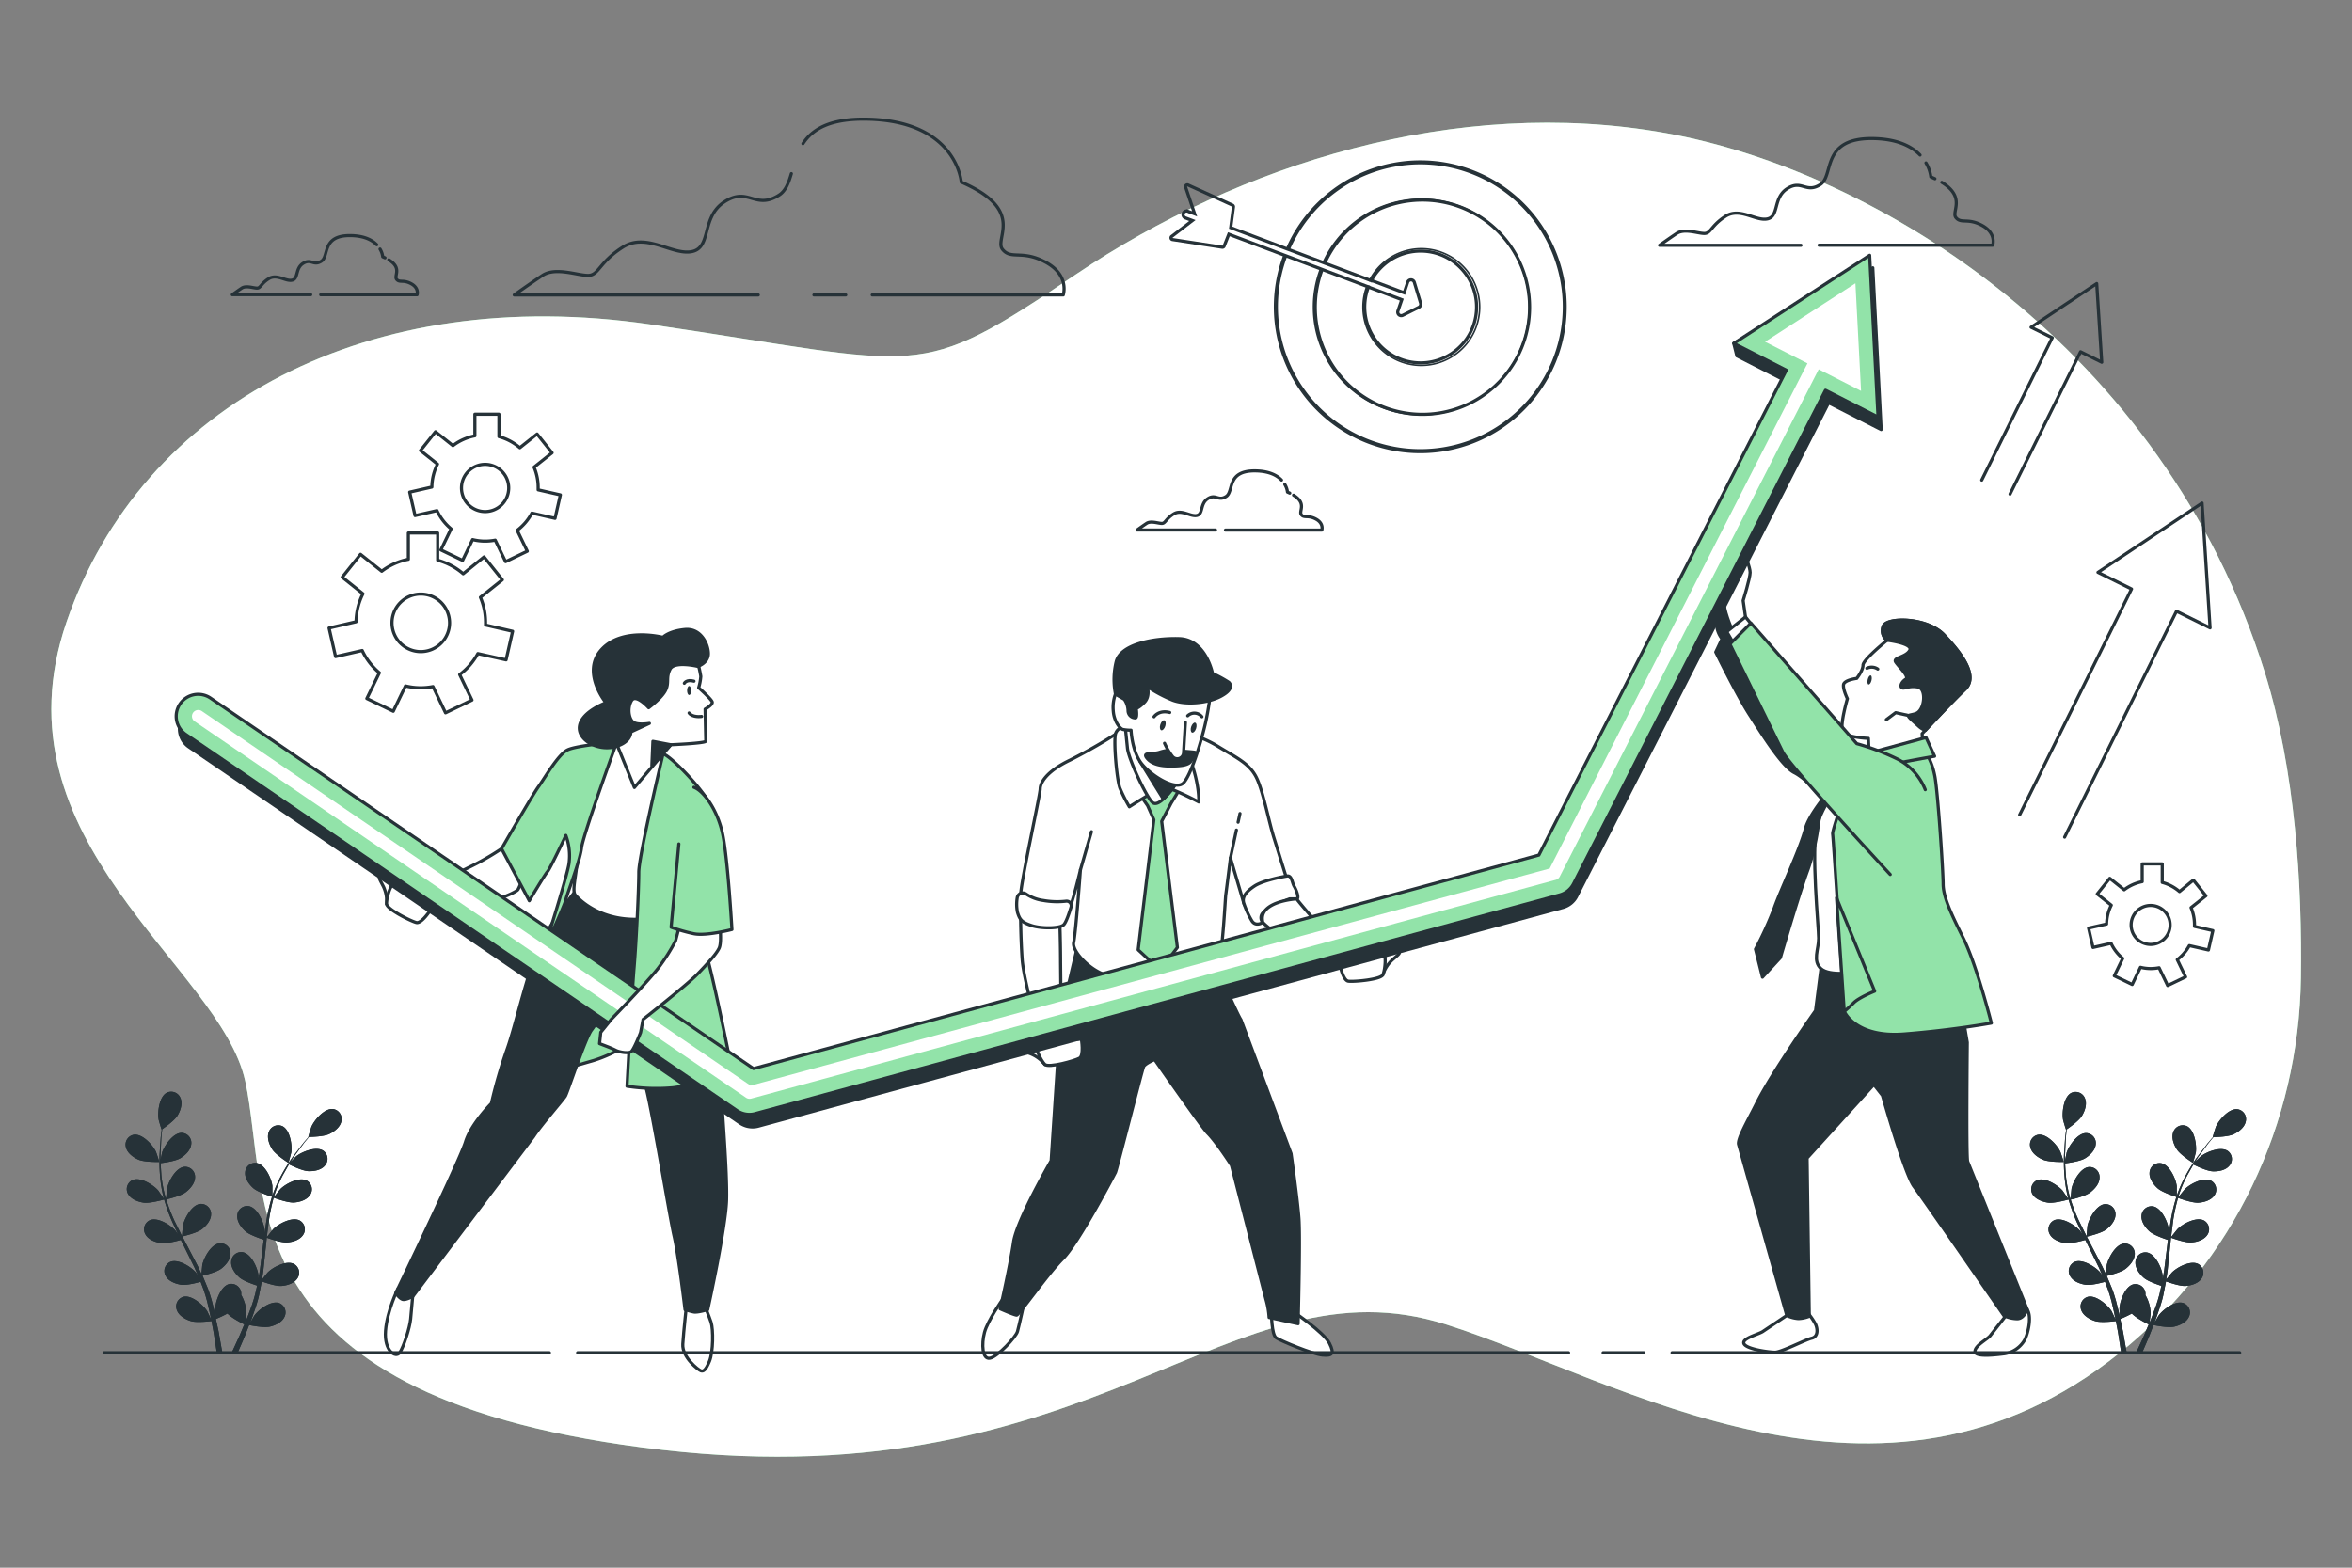
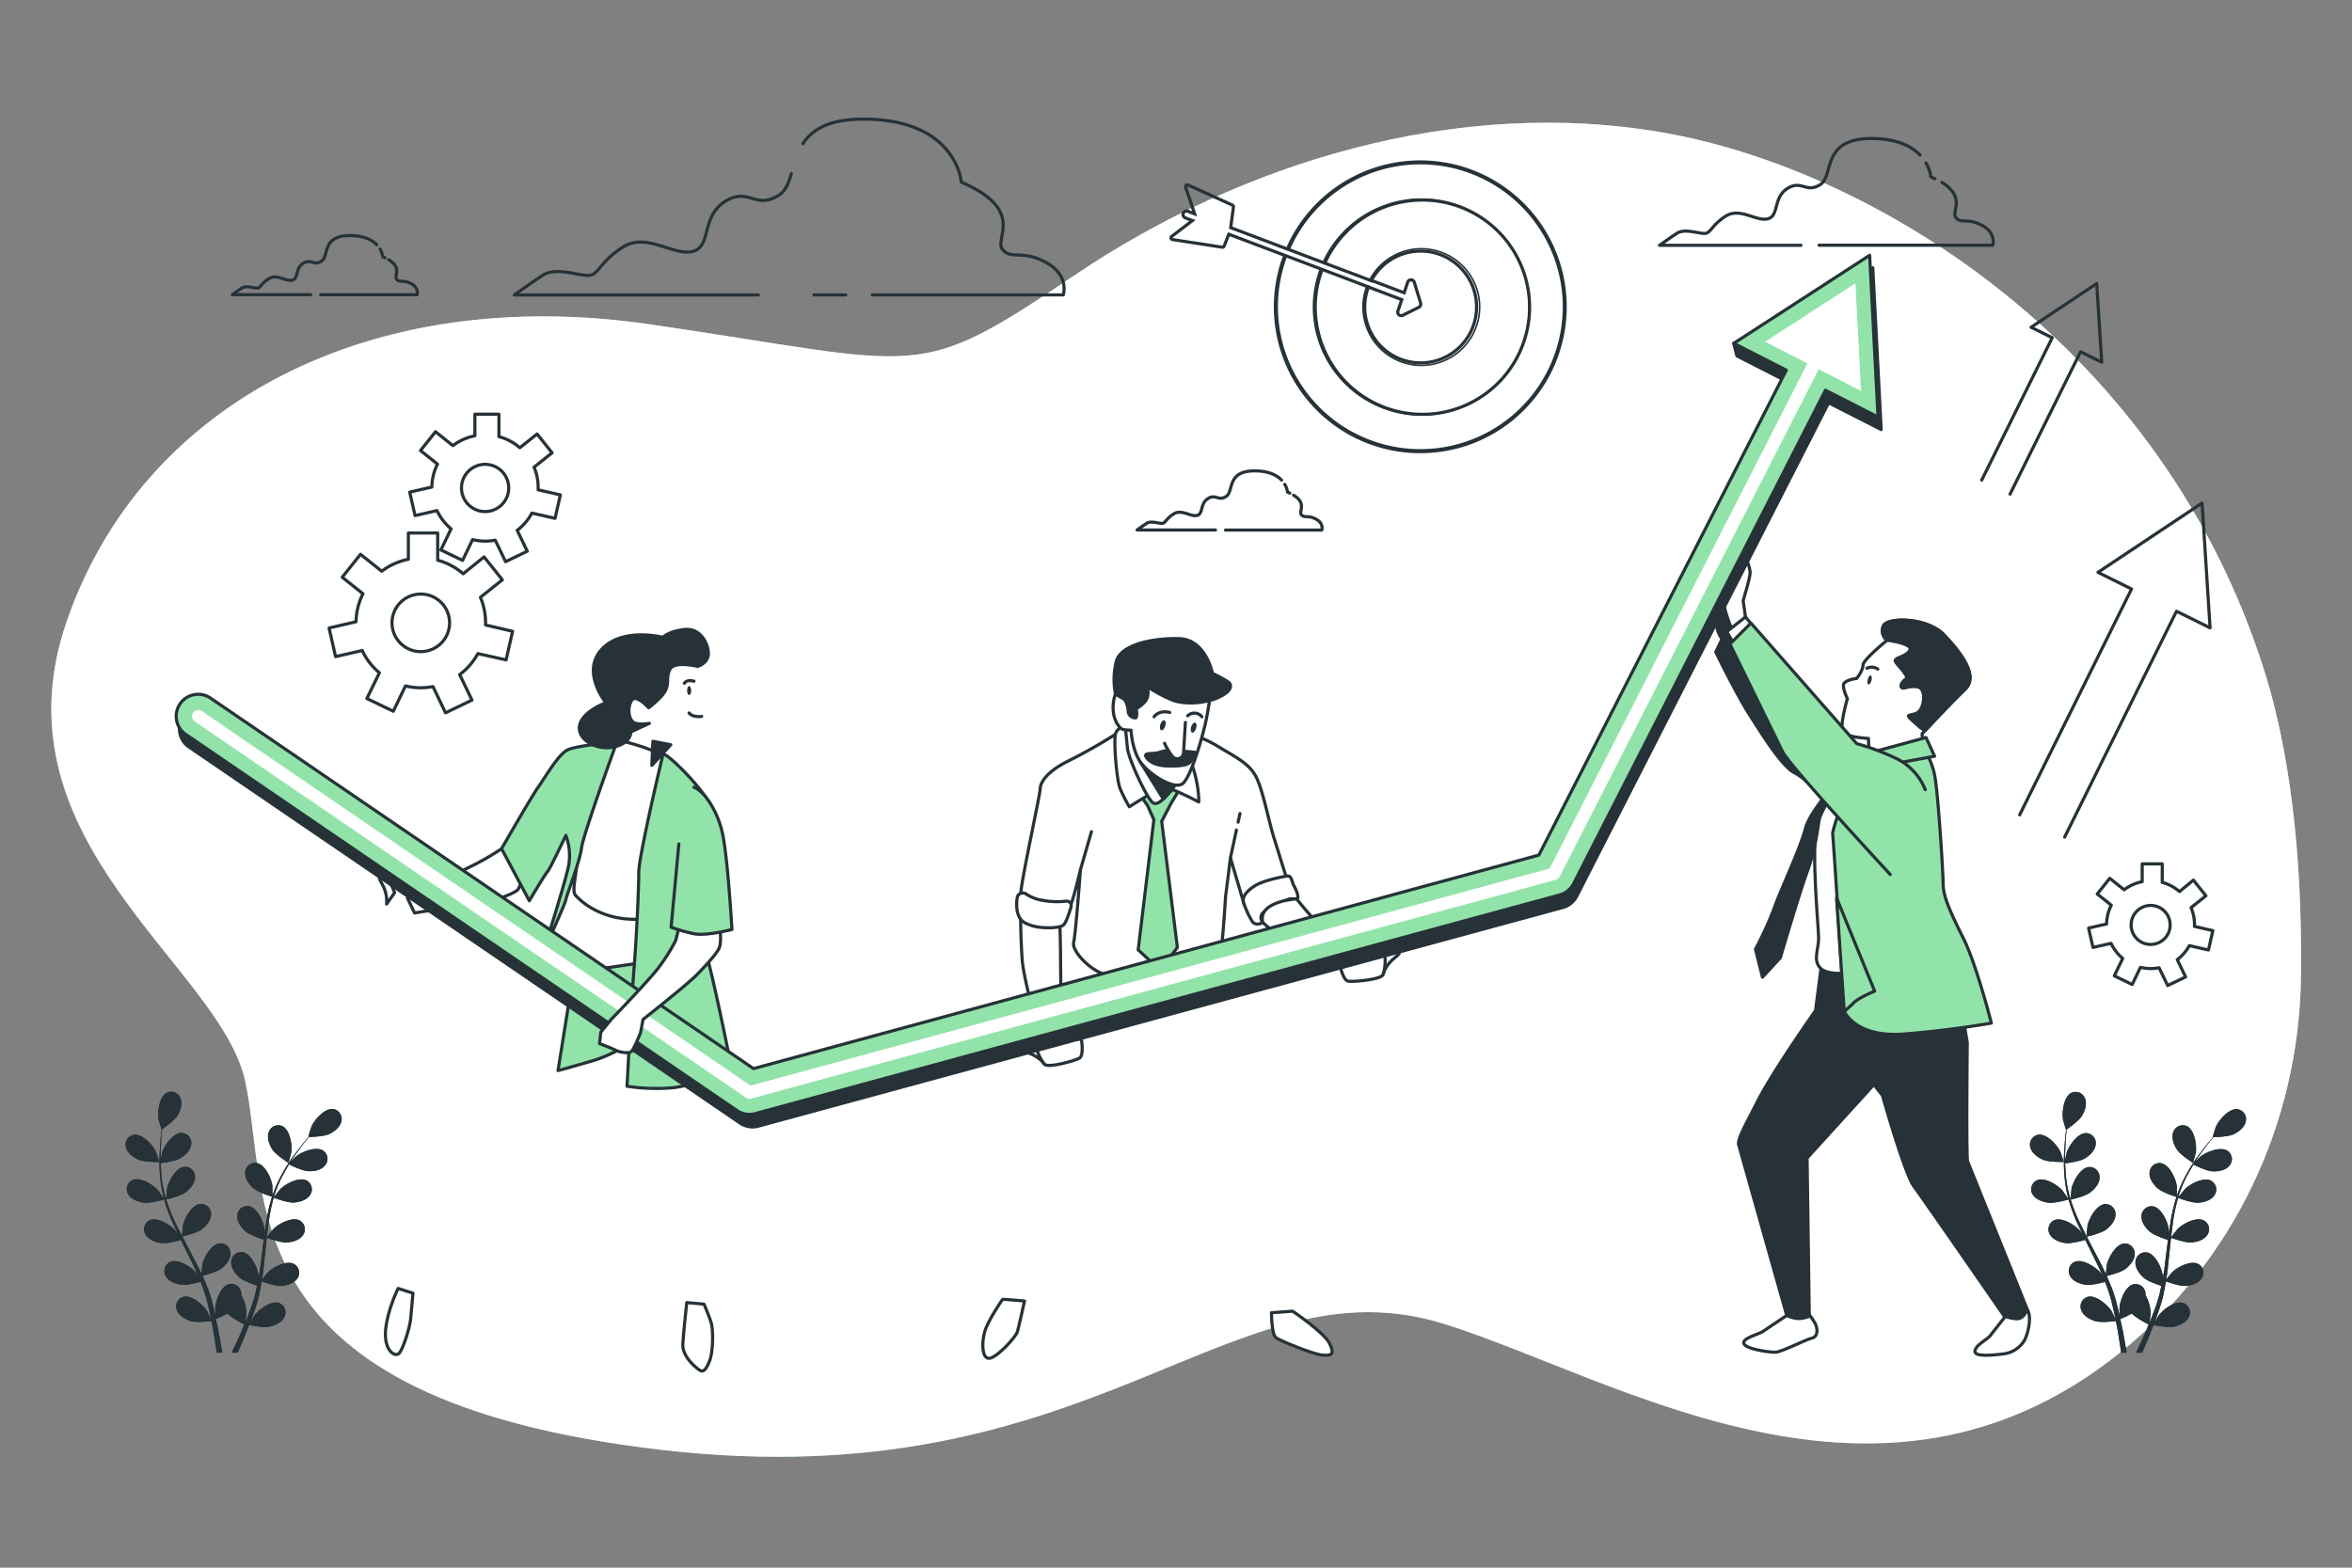
<svg xmlns="http://www.w3.org/2000/svg" viewBox="0 0 750 500">
  <rect x="0" y="0" width="750" height="500" fill="#808080" stroke="none" />
  <style>.B{stroke-linejoin:round}.C{stroke:#263238}.D{fill:#fff}.E{fill:#263238}.F{fill:#92e3a9}.G{stroke-linecap:round}.H{fill:none}.I{opacity:.3}.J{stroke-width:.5}</style>
  <use href="#B" class="F" />
  <use href="#B" opacity=".7" class="D" />
  <g class="C H">
    <path d="M120.14 78.06c-1.41-1.46-3.86-2.81-8.11-2.92-9.55-.23-7 6.53-9.55 8.16s-3.26-.93-5.83.7-1.4 4.89-3.49 5.36-4.89-2.1-7.46-.47-2.56 3-3.73 3-3.49-.93-4.89 0-3 2.1-3 2.1h25m23.69-11.76l-.72-.33a6.3 6.3 0 0 0-.86-2.46M102.27 94H133s.7-2.1-1.86-3.5-3.73-.23-4.66-1.4 1.85-3.55-2.49-6.23m284.66 70.24c-1.42-1.47-3.87-2.82-8.12-2.92-9.55-.23-7 6.52-9.55 8.15s-3.26-.93-5.82.7-1.4 4.9-3.5 5.36-4.89-2.1-7.45-.46-2.57 3-3.73 3-3.5-.93-4.89 0-3 2.1-3 2.1h25m23.69-11.76l-.73-.33a6.25 6.25 0 0 0-.86-2.46m-18.91 14.57h30.72s.7-2.1-1.86-3.49-3.73-.24-4.66-1.4 1.85-3.55-2.49-6.23M612.26 49.45c-2.54-2.64-7-5.07-14.62-5.26-17.22-.42-12.64 11.81-17.22 14.7s-5.88-1.68-10.5 1.26-2.52 8.82-6.29 9.66-8.82-3.81-13.44-.81-4.62 5.46-6.72 5.46-6.3-1.68-8.82 0-5.46 3.78-5.46 3.78h45.09M617 57l-1.3-.6a11.39 11.39 0 0 0-1.55-4.43m-34.1 26.24h55.38s1.26-3.78-3.36-6.3-6.71-.42-8.39-2.52c-1.5-1.87 3.33-6.4-4.49-11.23m-341.06 35.9h60.92s2.08-6.23-5.54-10.38-11.07-.69-13.84-4.15 7.62-12.46-13.14-21.45c0 0-1.39-19.38-29.76-20.07-12.24-.3-17.78 3.27-20.74 7.81m3.51 48.24h10.14m-17.34-38.68c-.87 2.95-1.81 5.5-3.94 6.85-7.61 4.84-9.68-2.77-17.3 2.08s-4.1 14.53-10.37 15.91-14.54-6.22-22.15-1.38-7.61 9-11.07 9-10.38-2.76-14.53 0-9 6.23-9 6.23h77.81m416.57 172.92l35.67-72.04 10.71 5.3-2.55-39.81-33.2 22.11 10.71 5.3-35.68 72.04m-3.06-102.3l22.48-45.4 6.75 3.34-1.6-25.09-20.93 13.93 6.75 3.34-22.48 45.41" class="B G" />
    <g stroke-miterlimit="10">
      <path d="M410.83,79.5a45.91,45.91,0,1,1-.85,2.09" />
      <path d="M410.31,79.31a46.45,46.45,0,1,1-.85,2.09" class="J" />
      <path d="M422.45,83.89a34.17,34.17,0,1,1-.86,2.08" />
      <path d="M421.93,83.69a34.39,34.39,0,1,1-3.08,14.23,34,34,0,0,1,2.22-12.15" class="J" />
      <path d="M437.27 89.53a.08.08 0 0 1 0 0 17.83 17.83 0 1 1-.93 2.05v-.09" />
      <path d="M436.55,89.71l.21-.42h0a18.6,18.6,0,1,1-2.13,8.63,18.41,18.41,0,0,1,1.2-6.57" class="J" />
      <path d="M437.57 89.59h-.15l-.13-.05-.52-.2h0l-14.31-5.4-.52-.2-11.1-4.19-.52-.19-17.88-6.75.88-6.6a.56.56 0 0 0-.33-.59L378.84 59a.57.57 0 0 0-.77.7l2.87 8.5-2.11-.8a1.13 1.13 0 1 0-.8 2.11l2.2.83-6.6 5.07a.56.56 0 0 0-.2.59.55.55 0 0 0 .46.41l15.85 2.44h.08a.57.57 0 0 0 .53-.36l1.49-3.78 17.62 6.65.52.19 11.09 4.18.52.2 14.25 5.38.52.19.42.16" />
      <path d="M437.27 89.53h.15.15l10.19 3.85 1.12-3.36a1.12 1.12 0 0 1 1.06-.77h0a1.13 1.13 0 0 1 1.06.8l2 6.62a1.14 1.14 0 0 1-.57 1.34l-5.1 2.54a1.11 1.11 0 0 1-.5.12 1.13 1.13 0 0 1-.74-.27 1.15 1.15 0 0 1-.33-1.21l1.24-3.61-10.22-3.88a1 1 0 0 1-.38-.25" />
    </g>
    <path d="M152.38 208.46l9 2 2.08-9.12-8.63-2v-.77a20.44 20.44 0 0 0-1.64-8.06l7-5.58-5.83-7.31-6.66 5.38a20.54 20.54 0 0 0-8.13-4.32V170h-9.35v8.38a20.42 20.42 0 0 0-8.49 3.81l-6.77-5.4-5.83 7.31 6.61 5.27a20.48 20.48 0 0 0-2.2 8.93l-8.61 2 2.08 9.12 8.49-1.94a20.77 20.77 0 0 0 5.48 7.1l-4 8.21 8.43 4.06 3.89-8.08a20.31 20.31 0 0 0 8.77.21l4 8.37 8.43-4.06-3.92-8.14a20.72 20.72 0 0 0 5.8-6.69zM125 198.65a9.18 9.18 0 1 1 9.18 9.18 9.18 9.18 0 0 1-9.18-9.18zM698.13 301.6l6.09 1.39 1.41-6.18-5.85-1.34v-.52a14 14 0 0 0-1.1-5.47l4.74-3.78-4-5-4.42 3.66a13.82 13.82 0 0 0-5.51-2.92v-5.91h-6.39v5.67a13.93 13.93 0 0 0-5.75 2.59l-4.59-3.66-4 5 4.48 3.57a13.79 13.79 0 0 0-1.49 6L666 296l1.41 6.18 5.76-1.31a14.11 14.11 0 0 0 3.71 4.81l-2.68 5.56 5.71 2.75 2.64-5.48a13.64 13.64 0 0 0 3.28.41 14.54 14.54 0 0 0 2.66-.26l2.73 5.67 5.72-2.75-2.66-5.51a14.19 14.19 0 0 0 3.85-4.47zm-18.56-6.6a6.22 6.22 0 1 1 6.22 6.22 6.22 6.22 0 0 1-6.22-6.22zM169.61 163.64l7.38 1.68 1.7-7.48-7.08-1.61v-.63a16.77 16.77 0 0 0-1.31-6.6l5.75-4.58-4.78-6-5.5 4.38a16.91 16.91 0 0 0-6.67-3.54v-7.15h-7.67V139a16.82 16.82 0 0 0-7 3.13l-5.56-4.43-4.78 6 5.42 4.32a16.83 16.83 0 0 0-1.8 7.32l-7.07 1.62 1.71 7.48 7-1.59a17 17 0 0 0 4.49 5.82l-3.25 6.73 6.92 3.33 3.19-6.63a16.81 16.81 0 0 0 4 .49 17.15 17.15 0 0 0 3.22-.31l3.3 6.86 6.92-3.33-3.22-6.67a16.81 16.81 0 0 0 4.69-5.5zm-22.45-8a7.53 7.53 0 1 1 7.53 7.52 7.53 7.53 0 0 1-7.53-7.56z" class="B" />
  </g>
  <path d="M569.75 419.55l-7.45 5c-1.24 1-6.95 2.24-6.2 4s7.94 2.73 9.93 2.73 9.67-4 11.66-4.46 2-2.73 1.24-4.47a20.77 20.77 0 0 0-3-4.22l-5.21 1.49zm70.48-.68l-5.46 6.95c-.74 1.24-5 3.22-5 5.21s7.2 1 9.43.74a9 9 0 0 0 6.45-4.46c1.25-2.49 2.24-7.7.75-9.68s-6.17 1.24-6.17 1.24z" class="D B C" />
  <path d="M580.67 308.93l-.2 1.5-1.54 11.9s-13.8 19.49-18.85 29.64c-2.58 5.18-6.18 11.33-5.68 13.06l15.35 54.52a10 10 0 0 0 3.72 1 10.15 10.15 0 0 0 3.47-.74l-.7-50.46 21.3-23.43 2.73 3.47s7.07 25.08 10.05 29.05S639 419.61 639 419.61a10.69 10.69 0 0 0 4.22 1c2.24 0 3.23-3 3.23-3l-19-47.14c-.51-1.49-.13-38-.13-38l-3-17.62-3.47-11.17s-6.45 1.74-17.37 1.24l-21.34-1.24zm-29.29-119.61s-3.47 5.21-4 8.44a8.46 8.46 0 0 0 1.74 6l-2 4.22s6.7 13.65 10.67 19.85 10.42 16.63 14.39 18.62 11.66 10.17 11.66 10.17l4.47-9.68s-13.1-16.43-21.31-27.84a220.5 220.5 0 0 1-13.65-21.59 39.9 39.9 0 0 1 .5-6.45 33.7 33.7 0 0 0 .49-5.71z" class="E B C" />
  <path d="M591.59 243.17s-10.18 12.16-12.16 20.1.49 32.51.49 36-2 7.2.75 9.68 10.92 1.24 13.89 1 17.13 0 21.35-1.25 6.2-3 6.2-5.95-5.21-26.55-6-30.52 2-17.62-1.73-24.08-15.6-7.46-22.79-4.98z" class="B C D" />
  <path d="M589.85 244.91s-12.41 12.65-14.15 19.35-7.94 19.61-9.92 25.32a116.13 116.13 0 0 1-6 13.15l2.23 8.93 5.71-6.2s5.71-19.61 8.69-27.8 3.47-15.88 4-18.11 9.44-14.64 9.44-14.64z" class="B C E" />
  <g class="F B C">
    <path d="M591.59,244.16s-7.45,20.35-7.2,21.84,3.72,56.58,3.72,56.58,3.48,8.44,19.11,7.2S635,326.3,635,326.3s-4.71-18.61-8.93-27.05-6.45-13.4-6.45-17.37-1.74-30.52-2.73-34.74a22.05,22.05,0,0,0-2.24-6.2l-1.48-1.24Z" />
    <path d="M585.63,286.35l12.16,29.78s-5,2-6.7,3.72a40.09,40.09,0,0,1-3,2.73Z" />
  </g>
  <path d="M601.76 204.21s-7.69 6.2-7.69 7.94-2 4.22-2 4.22-4 .5-4.22 2 1.24 4.47 1.24 4.47-2.48 8.44-1.48 10.42 8.18 2.24 8.18 2.24l.25 5.46 17.13-2.73-.25-4.22s9.18-9.93 13.65-14.15-1.24-11.66-6.7-17.37-18.37-5.71-19.36-2.73a3.82 3.82 0 0 0 1.25 4.45z" class="B C D" />
  <path d="M595.31,213.14a3.42,3.42,0,0,1,3.47.25" class="B C G H" />
  <g class="E">
    <path d="M595.57 216.72c-.19.8-.07 1.52.26 1.59s.76-.5.95-1.3.07-1.51-.26-1.59-.76.5-.95 1.3z" />
    <path d="M619.88 202.47c-5.46-5.71-18.37-5.71-19.36-2.73a3.82 3.82 0 0 0 1.24 4.47s8.44 1 7.2 3.23-5.46 2.23-4.47 3.72 4.47 4.71 3.23 5.46-2 2.23-1.24 2.73 2-.75 5-.25 2.23 7.44-.5 8.44-4-.25 1 4.22a6.27 6.27 0 0 0 2 1.18c2.48-2.67 9.09-9.71 12.67-13.1 4.35-4.22-1.31-11.66-6.77-17.37z" class="B C" />
  </g>
-   <path d="M608.96 228.28l-4.47-.99-2.98 2.23" class="B C G H" />
  <path d="M614.17 235.23l-22.83 6.2-1.49 4.72 27.05-4.96-2.73-5.96z" class="B C F" />
  <g class="D B C">
    <path d="M556.6,196.76l-.75-5.21s2.23-7.19,2.23-8.93-1.73-5.71-1.73-6.7-1.49-2.48-2-.5-1.49,9.43-1.49,9.43-3.22,5.46-3,8.19,2.72,8.44,2.72,8.44l4.47-2.73Z" />
    <path d="M559.82 200.74l-3.22-3.98-5.96 4.72 3.47 5.96 5.71-6.7z" />
  </g>
  <path d="M613.92 251.86a18.72 18.72 0 0 0-8.69-9.68 76 76 0 0 0-13.15-5l-33.75-38.46-6.7 6.7 16.88 34.49c2.73 4.96 34.24 39 34.24 39" class="B C F G" />
  <path d="M319.69 414.44s-4.75 6.75-5.75 10.5-.75 8.75 1.75 8.25 8.25-6.75 8.75-8.5 2.25-9.75 2.25-9.75l-6-.5zm85.75 4.25s0 7 1.5 8 11.75 5.25 14.75 5.5 4-.25 2.25-3.75-11.75-10.25-11.75-10.25z" class="D B C" />
-   <path d="M343.94 300.44l-5.75 24.25-3 45.5s-11 19-12 26-4.25 21.25-4.25 21.25 4.5 2 5.25 2 9.75-13 14.75-18 16.25-26.5 16.75-27.5 8.5-32.75 9-33.75 3.5-2.25 3.5-2.25 15.06 21.65 16.88 23.47c2.91 2.91 7.62 10.28 7.62 10.28l11 42.75a26.66 26.66 0 0 1 1 5.75l9.25 2s.75-27.25.25-33.75-2.5-20.5-2.5-20.5l-16-42.75c-.75-1-5.25-11-5.25-11l-1.5-9.5a57.74 57.74 0 0 1-27 1c-15-3-18-5.25-18-5.25z" class="B C E" />
  <path d="M358.07 232.65a166.54 166.54 0 0 1-16.88 9.79c-7.67 3.67-9.5 7.34-9.5 9.17s-6.67 32.17-6.17 33.83 5 4.17 7.84 4.84 6.83-.17 7.66-.84 3.5-12 3.5-12-1.5 20.5-2.16 23.17 5.5 9.5 11.5 10.67 22.16 1.16 26.33-.17 7-1.67 8.33-4.17 2.17-20.33 2.34-21.5 1.5-11.83 1.5-11.83l4.33 14.67 1.67 3s.83-1.84 6-4.84 6.83-3.33 6.83-3.33l-4.83-15.5c-1.83-5.67-3.67-16-6-20.17s-6.5-6-12.17-9.5-14-5.5-15-6-9.91-1.24-15.12.71z" class="B C D" />
  <path d="M344.52 277.44l3.52-12.19m46.76-3.02l.6-2.76m-3.04 14.14l1.91-8.88" class="G H B C" />
  <path d="M362.44 251.94l3.5 5 2 4.5-5 41.5 7 6.5 5.5-7.25-5-40.25 3-5.75 3.99-6.53-7.24-4.22-7.75 6.5z" class="B C F" />
  <g class="D B C">
    <path d="M360 230.86s-3.47.91-4.23 3 .3 14.81 1.36 17.53a48.45 48.45 0 0 0 3 5.93s9.28-5.93 10.94-6.23 11.19 4.69 11.19 4.69.3-5.9-3-14.21-11-13-14.36-13.31a5.13 5.13 0 0 0-4.9 2.6z" />
    <path d="M358.62 229.81l.91 8.91c.45 3.62 6.05 15.58 8 17.24s6-3.78 7.41-6.2a27.54 27.54 0 0 1 2-3.17s-9.67-4.69-12.69-10.13-2.73-8-4.09-8.17-1.54 1.52-1.54 1.52z" />
  </g>
  <path d="M363.5 242.81l7.43 12s3.42-3.16 4-5-11.43-7-11.43-7z" class="B C E" />
  <path d="M355.71,221.32a12.2,12.2,0,0,0-.71,5.43c.23,3.31,2.12,5.67,3.07,5.9a13.8,13.8,0,0,0,2.6.24s.23,5.9,2.83,9.92,11.34,9.68,13.93,6.85,5.91-14.17,7.09-19.6a98.94,98.94,0,0,0,1.65-10.63l-17.47-4-8.27-1.88Z" class="B C D" />
  <g class="E">
    <path d="M365.86 219s.95 3.07-.94 5-2.6 1.89-2.6 1.89.47 3.07-.24 3.07a2.32 2.32 0 0 1-2.36-2.37 6.9 6.9 0 0 0-1.18-3.54l-2.83-1.65a23.91 23.91 0 0 1 .23-10.39c1.42-5.43 11.57-7.56 20.08-7.32s10.62 11.1 10.62 11.1a40.55 40.55 0 0 1 5.2 2.83c.71.71 1.42 2.36-2.6 4.49s-11.1 2.83-15.35 1.18a44.81 44.81 0 0 1-8.03-4.29z" class="B C" />
    <path d="M371.59 231.56c-.28.88-.85 1.48-1.29 1.35s-.57-1-.3-1.84.85-1.48 1.28-1.34.58.96.31 1.83zm9.82.76c-.27.88-.85 1.48-1.28 1.34s-.58-1-.31-1.83.85-1.48 1.29-1.35.57.96.3 1.84z" />
  </g>
  <path d="M368 228.6s1.52-2.27 5-1.36m5.73 1.05a3.08 3.08 0 0 1 4.53.31" class="B C G H" />
  <path d="M374 239.18a15 15 0 0 0-4.23.75c-2.27.76-5.59-.15-4.08 1.82s4.38 2.57 7.4 2.57 5.75-.15 6.66-1.51 2.26-2.72 1.21-2.88-5.14-.45-5.6-.45a6.32 6.32 0 0 1-1.36-.3z" class="B C E" />
  <g class="D B C">
    <path d="M378 230.41l-.6 9.83a2 2 0 0 1-3.63.9 20.69 20.69 0 0 1-2.42-4.08" class="G" />
    <path d="M410.19 279.44s-7.2 1.18-10.2 3.18-4.05 3.74-3.3 5.66a28.49 28.49 0 0 0 2.5 5.41c1.25 2 3.5.5 3.5.5a2.21 2.21 0 0 1 .25-3.25c1.75-1.75 8.25-4.25 8.25-4.25h2.25c1 0 0-2.75-.75-4s-.75-3.75-2.5-3.25zm-84.75 12s0 7.25.5 14.5 6.5 27.5 6.5 27.5l6-1.5-.25-25c0-6-.25-13.25-.25-13.25z" />
    <path d="M324.35 286.39a1.81 1.81 0 0 1 2.86-1.25 12.94 12.94 0 0 0 5.48 2.05 25.25 25.25 0 0 0 7.25.23 1.46 1.46 0 0 1 1.59 1.87c-.63 2.07-1.58 4.89-2.34 5.65-1.25 1.25-7.25 1.25-10.25.25s-3.75-1.75-4.5-4.25a13 13 0 0 1-.09-4.55zm116.59 24.55a10.94 10.94 0 0 1 3-4.75c2.25-2 3.25-2.5 1-2.75s-5 3.25-5 3.25zm-38.25-16.75a19.27 19.27 0 0 0 5.25 3.75l22.5 12.25 6.75-4s-10.5-4.75-15.25-9.75-8.5-9.75-8.5-9.75-12.5.75-10.75 7.5z" />
    <path d="M427.19 307.44s1 5.25 2.75 5.5 10.25-.5 11-2 1.25-6.75 0-7-13.75 3.5-13.75 3.5zm-93.99 32.08a11 11 0 0 0-4.49-3.39c-2.81-1.07-3.92-1.19-1.9-2.22s5.82 1.28 5.82 1.28z" />
    <path d="M344.82 331.39s.92 5.26-.63 6.11-9.76 3.15-11 2-3.56-5.88-2.47-6.55 14.1-1.56 14.1-1.56z" />
  </g>
  <g class="E">
    <use href="#C" />
    <use href="#D" />
    <use href="#E" />
    <use href="#D" class="I" />
    <use href="#C" class="I" />
    <use href="#E" class="I" />
    <use href="#F" />
    <use href="#G" />
    <use href="#H" />
    <use href="#G" class="I" />
    <use href="#F" class="I" />
    <use href="#H" class="I" />
  </g>
  <g class="B C">
    <path d="M177.94,341.44s1.25-.25,11.5-3.25a44.66,44.66,0,0,0,17.5-10.5l-3.25-20.5-20.75,3Z" class="F" />
    <path d="M126.94 410.94s-3.5 7-4 13.5 3.25 8.75 4.5 7 3.25-8 3.5-10.75l.75-8.25zm92.06 4.5s-1 9-1.27 13.25 5 8.25 5.74 8.51 1.5 0 2.75-3 1.26-10.25.52-12.5-2.24-5.75-2.24-5.75z" class="D" />
-     <path d="M183.94 283.69s-10.09 12-13.59 22-6.29 22.38-8.66 29a163.85 163.85 0 0 0-5 17.25s-6.5 6.5-8.25 12.25-22.25 48.25-22.25 48.25 1.25 1.75 2.25 2 3.25-1 3.25-1l38.5-51c2.25-3.5 9.35-11.6 10.1-12.85s6.4-18.65 8.4-21.15a41.31 41.31 0 0 0 3.88-6.34l1.5 1 1.75.25s7.87 15.84 9.87 22.34 7.75 42 9.25 48.5 3.5 23.5 3.5 23.5a27.44 27.44 0 0 0 2.75.75c1.25.25 4.5-.75 4.5-.75s5.75-26 6-35-1.5-29-1.5-32-4.5-44.25-6.75-49.75-9.75-15.25-9.75-15.25z" class="E" />
    <path d="M198.69 236.44l-15 4.75.25 32.75c.25 3.75-1.75 10-.5 11.5s7.25 7.5 18.25 7.75 14-3.25 14-3.25l2.25-9.75s7.25-19.5 7.25-22.5-7.25-11.75-11.5-15.25-15-6-15-6zm-38.75 34.25a81.72 81.72 0 0 1-10 5.75l-20 10 2.25 4.75a127 127 0 0 1 14.75-1.75c6.5-.25 17.5-4.5 18.25-5.75s3.25-8 3.25-8z" class="D" />
    <path d="M196.69 236.69s-10.75 29.5-11.25 33.75-4.75 15-5 16.5-7.25 16.75-7.25 16.75 7.5-23.5 8.25-28.25a18.67 18.67 0 0 0-1-9s-5.07 10.76-5.82 11.51-5.84 9.34-5.84 9.34l-8.84-16.6s9.75-17 11.75-19.75 6.25-10.25 9.25-11.75 15.75-2.5 15.75-2.5zm14.75 3.75s-7.75 32.5-7.75 37.75-.75 21.5-1.5 30.5-2.25 37.75-2.25 37.75a61.87 61.87 0 0 0 14.5.5c7-.75 19-5.5 19-5.5s-6.25-31.5-8.75-39a190.14 190.14 0 0 1-5.25-19.75c0-.75 6.75-22.75 6.75-25.75s-12-15.75-14.75-16.5z" class="F" />
    <g class="D">
      <path d="M123.28,288.32a11,11,0,0,0-1-5.52c-1.36-2.68-2.1-3.51.08-2.92s3.46,4.86,3.46,4.86Z" />
-       <path d="M137.35 290.12s-2.86 4.52-4.58 4.11-9.35-4.23-9.49-5.91 1.31-6.73 2.57-6.51 11.5 8.31 11.5 8.31zM222 209.77a37.45 37.45 0 0 1 1.47 5.95 16.87 16.87 0 0 1-.68 3.63s4.09 3.64 4.32 4.55-2.27 2.27-2.27 2.27l.22 10.22c0 .68-11.13 1.14-11.13 1.14l-11.63 13.63-5.45-13.4 2.5-7.5s-7.5-4.32-4.77-10.91 8.86-10.22 15-11.13a36 36 0 0 1 12 .45z" />
    </g>
    <path d="M213.89 237.53l-5.7-1.09-.33 7.67 6.03-6.58z" class="E" />
  </g>
  <path d="M220.42 220.23c0 .8-.29 1.44-.66 1.44s-.66-.64-.66-1.44.3-1.43.66-1.43.66.64.66 1.43z" class="E" />
  <path d="M218.22 217.92s.66-1.32 3.08-.66m2.43 11.24s-2.87.44-4-1.11" class="B C G H" />
  <path d="M222.52 212.54s-7.49-1.82-8.86.91-.22 4.09-1.36 6.59-5.45 5.68-5.45 5.68-4.09-4.55-5.46-2.28-.91 5.68.46 6.82 5.22.45 5.22.45l-5.9 2.73s.22 3.41-5.23 4.77-12-2.27-11.13-6.81 8.4-7.27 8.4-7.27-8-9.77-1.36-17 19.54-3.86 19.54-3.86 1.82-2 7-2.5 7.5 4.77 7.5 7.73-3.37 4.04-3.37 4.04zM599.86 137l-2.67-51.58-44.34 24.09 1 4 16.77 8.56-78.91 154.65-250.44 68.1L68.14 226.66a7.005 7.005 0 0 0-7.9 11.57L236 358.2a7 7 0 0 0 4 1.22 6.73 6.73 0 0 0 1.83-.25l256.55-69.75a7 7 0 0 0 4.4-3.57l80.32-157.38z" class="E B C" />
  <path d="M598.86 133l-2.67-51.58-43.34 28.09 16.77 8.56-78.91 154.65-250.44 68.1L67.14 222.66a7 7 0 0 0-7.9 11.57L235 354.2a7 7 0 0 0 4 1.22 6.73 6.73 0 0 0 1.83-.25l256.55-69.75a7 7 0 0 0 4.4-3.57l80.32-157.38z" class="B C F" />
  <g class="D">
    <path d="M591.65 90.35L562.84 109l13.51 6.89L494.16 277l-254.81 69.25-175-119.46a2 2 0 1 0-2.26 3.31l175.8 120a2 2 0 0 0 1.13.35 2.32 2.32 0 0 0 .52-.07l256.55-69.76a2 2 0 0 0 1.26-1l82.59-161.83 13.51 6.89z" />
    <path d="M216.82,294.73,215.45,300a61,61,0,0,1-5.38,8.54c-3.3,4.37-15.15,16.56-15.15,16.56l-3.35,4.13-.39,3.62,2.72,1.05s1.36.53,2.47,1.1,4,1.09,4.89.42,3-6.1,3-6.1l.8-4.19s14.08-11.05,17.3-14.4,6-6.36,6.94-8.3.17-7.89.17-7.89Z" class="B C" />
  </g>
  <g class="G B C">
    <path d="M216.47,269.17,214,295.73a56.18,56.18,0,0,0,7.2,2.06c3.95.84,12.2-1.34,12.2-1.34s-1.27-22.11-2.92-30.2-6.25-14.14-9.21-15.15" class="F" />
-     <path d="M533.19 431.44h181m-203 0h13m-340 0h316m-467 0h142" class="H" />
  </g>
  <defs>
    <path id="B" d="M676 431.43c36.22-29 57.07-73.12 57.71-119.53.41-29.26-1.69-66-11.52-97.46-32.42-103.73-124-160-191-172s-136 10-188 45-47 29-136 16-162 25-186 95 49 109.67 57 146.34-6 101.66 133 117.66 181-62 250-40c55.52 17.71 138.24 70.38 214.81 8.99z" />
    <path id="C" d="M92 370.9l.89-3.35c.34-2.39-.42-7.19-2.85-8.37a3.2 3.2 0 0 0-4.35 1.93c-.65 1.79.18 4 1.15 5.49 1.16 1.78 5.16 4.3 5.16 4.3z" />
    <path id="D" d="M44.14 369.86c1.94.85 6.67.74 6.68.74s-1-3.1-1.11-3.29c-1-2.17-4.33-5.76-7-5.4a3.19 3.19 0 0 0-2.56 4c.44 1.85 2.34 3.23 3.99 3.95z" />
    <path id="E" d="M45.78 383.58c2 .29 6.23-.93 6.57-1a55.44 55.44 0 0 0 2.56 7.09l1.85 4-.79-1.14c-1.57-1.82-5.69-4.41-8.17-3.36a3.2 3.2 0 0 0-1.42 4.54c.92 1.67 3.12 2.49 4.9 2.75s5.43-.71 6.38-1l.76 1.53 3.59 7.28 1.13 2.56-.69-1c-1.57-1.82-5.69-4.42-8.17-3.36a3.2 3.2 0 0 0-1.42 4.53c.92 1.66 3.12 2.49 4.9 2.75s5.07-.62 6.21-.93l1 2.64.57 1.78.5 1.79.81 3.48.48 2.29-1.26-2.63c-1.29-2-5-5.23-7.58-4.57a3.19 3.19 0 0 0-2.08 4.27c.65 1.79 2.7 2.94 4.42 3.47 1.89.58 6.09.05 6.61 0l.69 3.63 1 6.45h1.76l-1.19-6.75-.86-4a34.34 34.34 0 0 0 3.69-1.74c1.38 1.5 4.92 3.25 5.38 3.47l-1.43 3.41-2.58 5.62h1.9l2.15-5 1.5-3.83c.51.11 4.66.95 6.6.51 1.75-.39 3.88-1.38 4.67-3.12a3.19 3.19 0 0 0-1.72-4.4c-2.55-.86-6.46 2-7.89 4-.08.12-.86 1.46-1.34 2.31l.61-1.63 1.19-3.44.54-1.79c.19-.59.31-1.24.48-1.87l.88-4.47c1 .35 4.45 1.57 6.26 1.44s4-.79 5.08-2.38a3.19 3.19 0 0 0-1.07-4.63c-2.4-1.24-6.7 1-8.4 2.74-.11.11-1.2 1.46-1.78 2.22l.4-2.75.85-8.1.26-2.48c.34.13 4.45 1.65 6.47 1.51 1.8-.12 4.05-.78 5.09-2.38a3.19 3.19 0 0 0-1.08-4.63c-2.39-1.24-6.69 1-8.4 2.74-.13.13-1.69 2.09-2.07 2.6l.68-5.41a58.8 58.8 0 0 1 1.51-7.19c.16.06 4.44 1.68 6.51 1.53 1.79-.12 4-.78 5.08-2.38a3.19 3.19 0 0 0-1.07-4.63c-2.4-1.24-6.69 1-8.4 2.74a88.83 88.83 0 0 0-1.86 2.32l-.13-.07a40.44 40.44 0 0 1 2.83-6.76l1.92-3.39c.77.39 4.29 2.1 6.17 2.17s4.1-.33 5.31-1.81a3.19 3.19 0 0 0-.56-4.72c-2.24-1.49-6.77.31-8.65 1.81-.1.08-1 1-1.73 1.72l.91-1.43 3.29-4.49 1.64-2c1 0 4.77-.13 6.43-.91s3.5-2.2 3.89-4.06a3.19 3.19 0 0 0-2.67-3.93c-2.68-.29-5.87 3.39-6.85 5.59-.09.19-1.07 3.32-1 3.32h.06l-1.62 1.9-3.39 4.44a53.58 53.58 0 0 0-3.52 5.6 42.26 42.26 0 0 0-3 6.77v.08-3.17c-.3-2.39-2.31-6.82-5-7.31a3.18 3.18 0 0 0-3.68 3c-.16 1.9 1.22 3.8 2.56 5 1.51 1.35 5.71 2.66 6 2.76A56.84 56.84 0 0 0 85 389l-.66 4.37v-1.38c-.31-2.38-2.31-6.82-5-7.31a3.19 3.19 0 0 0-3.68 3c-.15 1.9 1.22 3.8 2.56 5s4.93 2.4 5.87 2.71l-.21 1.69-1 8.05-.47 2.76v-1.2c-.31-2.39-2.31-6.82-5-7.31a3.18 3.18 0 0 0-3.68 3c-.16 1.9 1.22 3.8 2.56 5s4.58 2.28 5.7 2.65l-.62 2.75-.51 1.8-.57 1.78-1.24 3.34-.87 2.18.4-2.9a12.37 12.37 0 0 0-1.66-6 4.24 4.24 0 0 0 0-.71 3.19 3.19 0 0 0-3.9-2.71c-2.61.7-4.26 5.28-4.39 7.68 0 .14.09 1.69.17 2.67l-.4-1.7-.9-3.53-.54-1.78c-.17-.6-.43-1.22-.63-1.83l-1.74-4.21c1-.24 4.58-1.15 6-2.26s2.94-2.88 2.92-4.79a3.19 3.19 0 0 0-3.51-3.26c-2.69.29-5 4.57-5.5 6.93 0 .14-.19 1.88-.26 2.83l-1.18-2.51-3.76-7.23-1.15-2.22c.36-.08 4.62-1.07 6.23-2.3 1.43-1.1 2.94-2.89 2.93-4.79a3.19 3.19 0 0 0-3.49-3.26c-2.68.29-5 4.56-5.5 6.92 0 .18-.26 2.67-.28 3.31l-2.43-4.89a57.09 57.09 0 0 1-2.61-6.82c.17 0 4.63-1 6.27-2.31 1.43-1.1 2.94-2.89 2.93-4.79a3.19 3.19 0 0 0-3.45-3.27c-2.68.29-5 4.56-5.49 6.92 0 .16-.21 2.06-.27 3h-.15a41 41 0 0 1-1.38-7.21l-.25-3.88c.85-.11 4.72-.62 6.33-1.59s3.24-2.55 3.44-4.45a3.19 3.19 0 0 0-3.07-3.62c-2.7 0-5.48 4-6.23 6.27 0 .13-.31 1.44-.49 2.4v-1.7l.26-5.56.27-2.58c.78-.53 3.9-2.74 4.86-4.31s1.7-3.76 1-5.53a3.18 3.18 0 0 0-4.39-1.8c-2.4 1.24-3 6.06-2.63 8.44 0 .2.94 3.35 1 3.33h0l-.31 2.48-.38 5.57a53.39 53.39 0 0 0 .16 6.61 40.71 40.71 0 0 0 1.22 7.31v.08l-1.79-2.62c-1.57-1.82-5.69-4.42-8.17-3.36a3.19 3.19 0 0 0-1.42 4.53c.93 1.61 3.13 2.44 4.91 2.7z" />
    <path id="F" d="M699.32 370.9l.89-3.35c.33-2.39-.43-7.19-2.86-8.37a3.2 3.2 0 0 0-4.35 1.93c-.65 1.79.18 4 1.16 5.49 1.14 1.78 5.15 4.3 5.16 4.3z" />
    <path id="G" d="M651.41 369.86c1.94.85 6.67.74 6.68.74s-1-3.1-1.11-3.29c-1-2.17-4.32-5.76-7-5.4a3.19 3.19 0 0 0-2.56 4c.44 1.85 2.34 3.23 3.99 3.95z" />
    <path id="H" d="M653.05 383.58c2 .29 6.23-.93 6.57-1a57 57 0 0 0 2.56 7.09l1.86 4-.79-1.14c-1.58-1.82-5.7-4.41-8.18-3.36a3.21 3.21 0 0 0-1.42 4.54c.92 1.67 3.12 2.49 4.9 2.75s5.43-.71 6.39-1l.75 1.53 3.59 7.28 1.13 2.56-.68-1c-1.58-1.82-5.7-4.42-8.18-3.36a3.2 3.2 0 0 0-1.42 4.54c.92 1.66 3.12 2.49 4.9 2.75s5.08-.62 6.21-.93l1 2.64.57 1.78.5 1.79.81 3.48.48 2.29-1.26-2.63c-1.28-2-5-5.23-7.58-4.57a3.19 3.19 0 0 0-2.08 4.27c.65 1.79 2.7 2.94 4.42 3.47 1.89.58 6.09.05 6.61 0l.69 3.63 1 6.45h1.76l-1.19-6.75-.86-4a34.34 34.34 0 0 0 3.69-1.74c1.38 1.5 4.92 3.25 5.38 3.47l-1.43 3.41-2.58 5.62h1.91l2.14-5 1.5-3.83c.51.11 4.66.95 6.6.51 1.76-.39 3.88-1.38 4.67-3.12a3.19 3.19 0 0 0-1.77-4.41c-2.55-.86-6.46 2-7.89 4-.08.12-.86 1.46-1.34 2.31l.61-1.63 1.19-3.44.54-1.79c.19-.59.32-1.24.48-1.87l.88-4.47c1 .35 4.46 1.57 6.26 1.44s4-.79 5.08-2.38a3.19 3.19 0 0 0-1.07-4.63c-2.4-1.24-6.7 1-8.4 2.74-.11.11-1.2 1.46-1.78 2.22l.4-2.75.85-8.1.26-2.48c.35.13 4.45 1.65 6.47 1.51 1.8-.12 4-.78 5.09-2.38a3.2 3.2 0 0 0-1.07-4.63c-2.4-1.24-6.7 1-8.41 2.74-.13.13-1.69 2.09-2.06 2.6l.68-5.41a57 57 0 0 1 1.55-7.13c.16.06 4.44 1.68 6.51 1.53 1.8-.12 4.05-.78 5.09-2.38a3.2 3.2 0 0 0-1.08-4.63c-2.39-1.24-6.69 1-8.4 2.74a88.83 88.83 0 0 0-1.86 2.32l-.13-.07a40.44 40.44 0 0 1 2.83-6.76l1.92-3.39c.77.39 4.29 2.1 6.17 2.17s4.11-.33 5.31-1.81a3.19 3.19 0 0 0-.55-4.72c-2.25-1.49-6.77.31-8.66 1.81-.1.08-1.05 1-1.73 1.72l.91-1.43 3.29-4.49 1.64-2c1 0 4.77-.13 6.44-.91s3.49-2.2 3.88-4.06a3.19 3.19 0 0 0-2.67-3.93c-2.68-.29-5.87 3.39-6.85 5.59-.08.19-1.07 3.32-1 3.32h.06l-1.62 1.9-3.39 4.44a55.29 55.29 0 0 0-3.52 5.6 42.26 42.26 0 0 0-3 6.77v.08-3.17c-.31-2.39-2.32-6.82-5-7.31a3.18 3.18 0 0 0-3.68 3c-.16 1.9 1.22 3.8 2.56 5 1.51 1.35 5.72 2.66 6 2.76a55.22 55.22 0 0 0-1.77 7.33l-.67 4.37v-1.38c-.31-2.38-2.31-6.82-5-7.31a3.2 3.2 0 0 0-3.69 3c-.15 1.9 1.22 3.8 2.57 5s4.92 2.4 5.86 2.71l-.21 1.69-1 8.05-.47 2.76v-1.2c-.31-2.39-2.31-6.82-5-7.31a3.18 3.18 0 0 0-3.68 3c-.15 1.9 1.22 3.8 2.56 5s4.58 2.28 5.7 2.65l-.62 2.75-.51 1.8-.57 1.78-1.24 3.34-.86 2.18.39-2.9a12.37 12.37 0 0 0-1.66-6 4.23 4.23 0 0 0 0-.71 3.2 3.2 0 0 0-3.91-2.71c-2.61.7-4.26 5.28-4.38 7.68 0 .14.08 1.69.16 2.67l-.4-1.7-.9-3.53-.54-1.78c-.17-.6-.42-1.22-.63-1.83l-1.74-4.21c1-.24 4.58-1.15 6-2.26s2.94-2.88 2.93-4.79a3.2 3.2 0 0 0-3.45-3.27c-2.68.29-5 4.57-5.5 6.93 0 .14-.19 1.88-.26 2.83l-1.17-2.51-3.77-7.23-1.15-2.22c.36-.08 4.63-1.07 6.23-2.3 1.43-1.1 2.94-2.89 2.93-4.79a3.19 3.19 0 0 0-3.45-3.27c-2.68.29-5 4.56-5.5 6.92 0 .18-.26 2.67-.28 3.31l-2.42-4.89a55.51 55.51 0 0 1-2.64-6.81c.17 0 4.63-1 6.27-2.31 1.43-1.1 3-2.89 2.93-4.79a3.19 3.19 0 0 0-3.45-3.27c-2.68.29-5 4.56-5.49 6.92 0 .16-.21 2.06-.27 3h-.15a41 41 0 0 1-1.38-7.21l-.25-3.88c.85-.11 4.73-.62 6.33-1.59s3.24-2.55 3.44-4.45a3.19 3.19 0 0 0-3.07-3.62c-2.7 0-5.48 4-6.22 6.27 0 .13-.31 1.44-.5 2.4v-1.7l.26-5.56.26-2.58c.78-.53 3.9-2.74 4.86-4.31s1.71-3.76 1-5.53a3.19 3.19 0 0 0-4.4-1.8c-2.4 1.24-3 6.06-2.63 8.44 0 .2.94 3.35 1 3.33h0l-.31 2.48-.38 5.57a57.6 57.6 0 0 0 .16 6.61 42.57 42.57 0 0 0 1.22 7.31v.08l-1.79-2.62c-1.57-1.82-5.69-4.42-8.17-3.36a3.19 3.19 0 0 0-1.42 4.53c.92 1.54 3.12 2.37 4.9 2.63z" />
  </defs>
</svg>